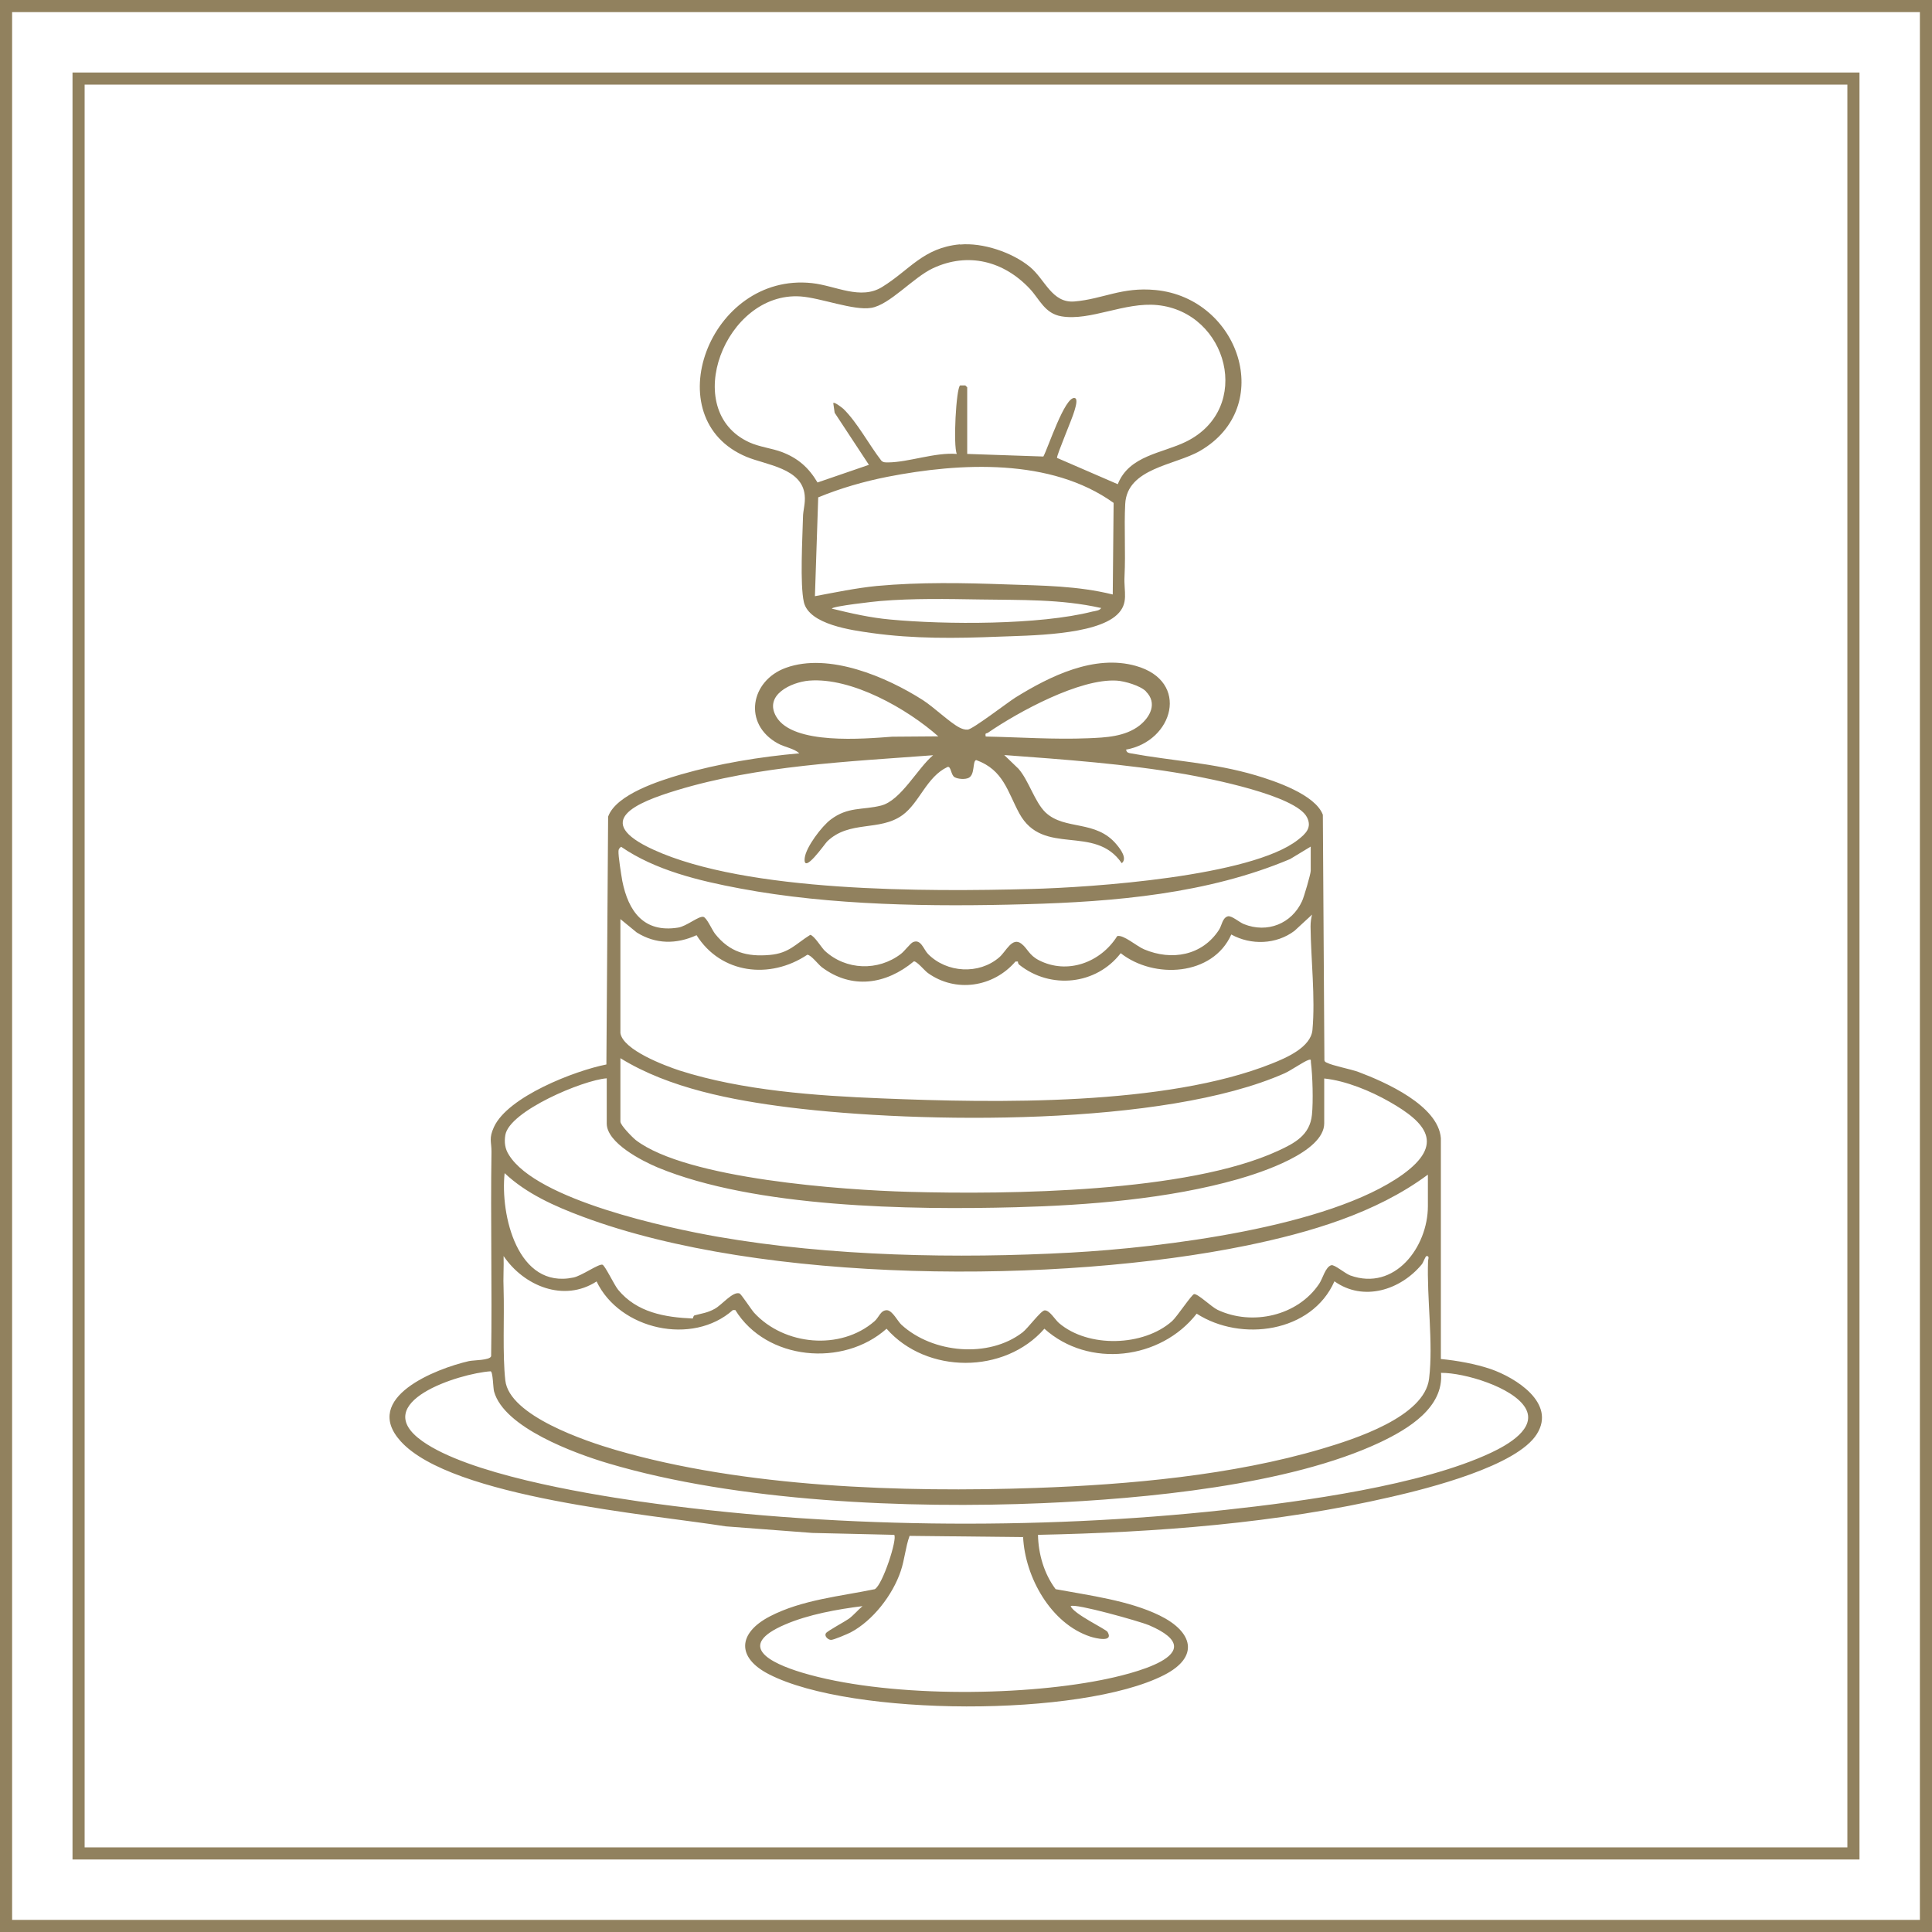
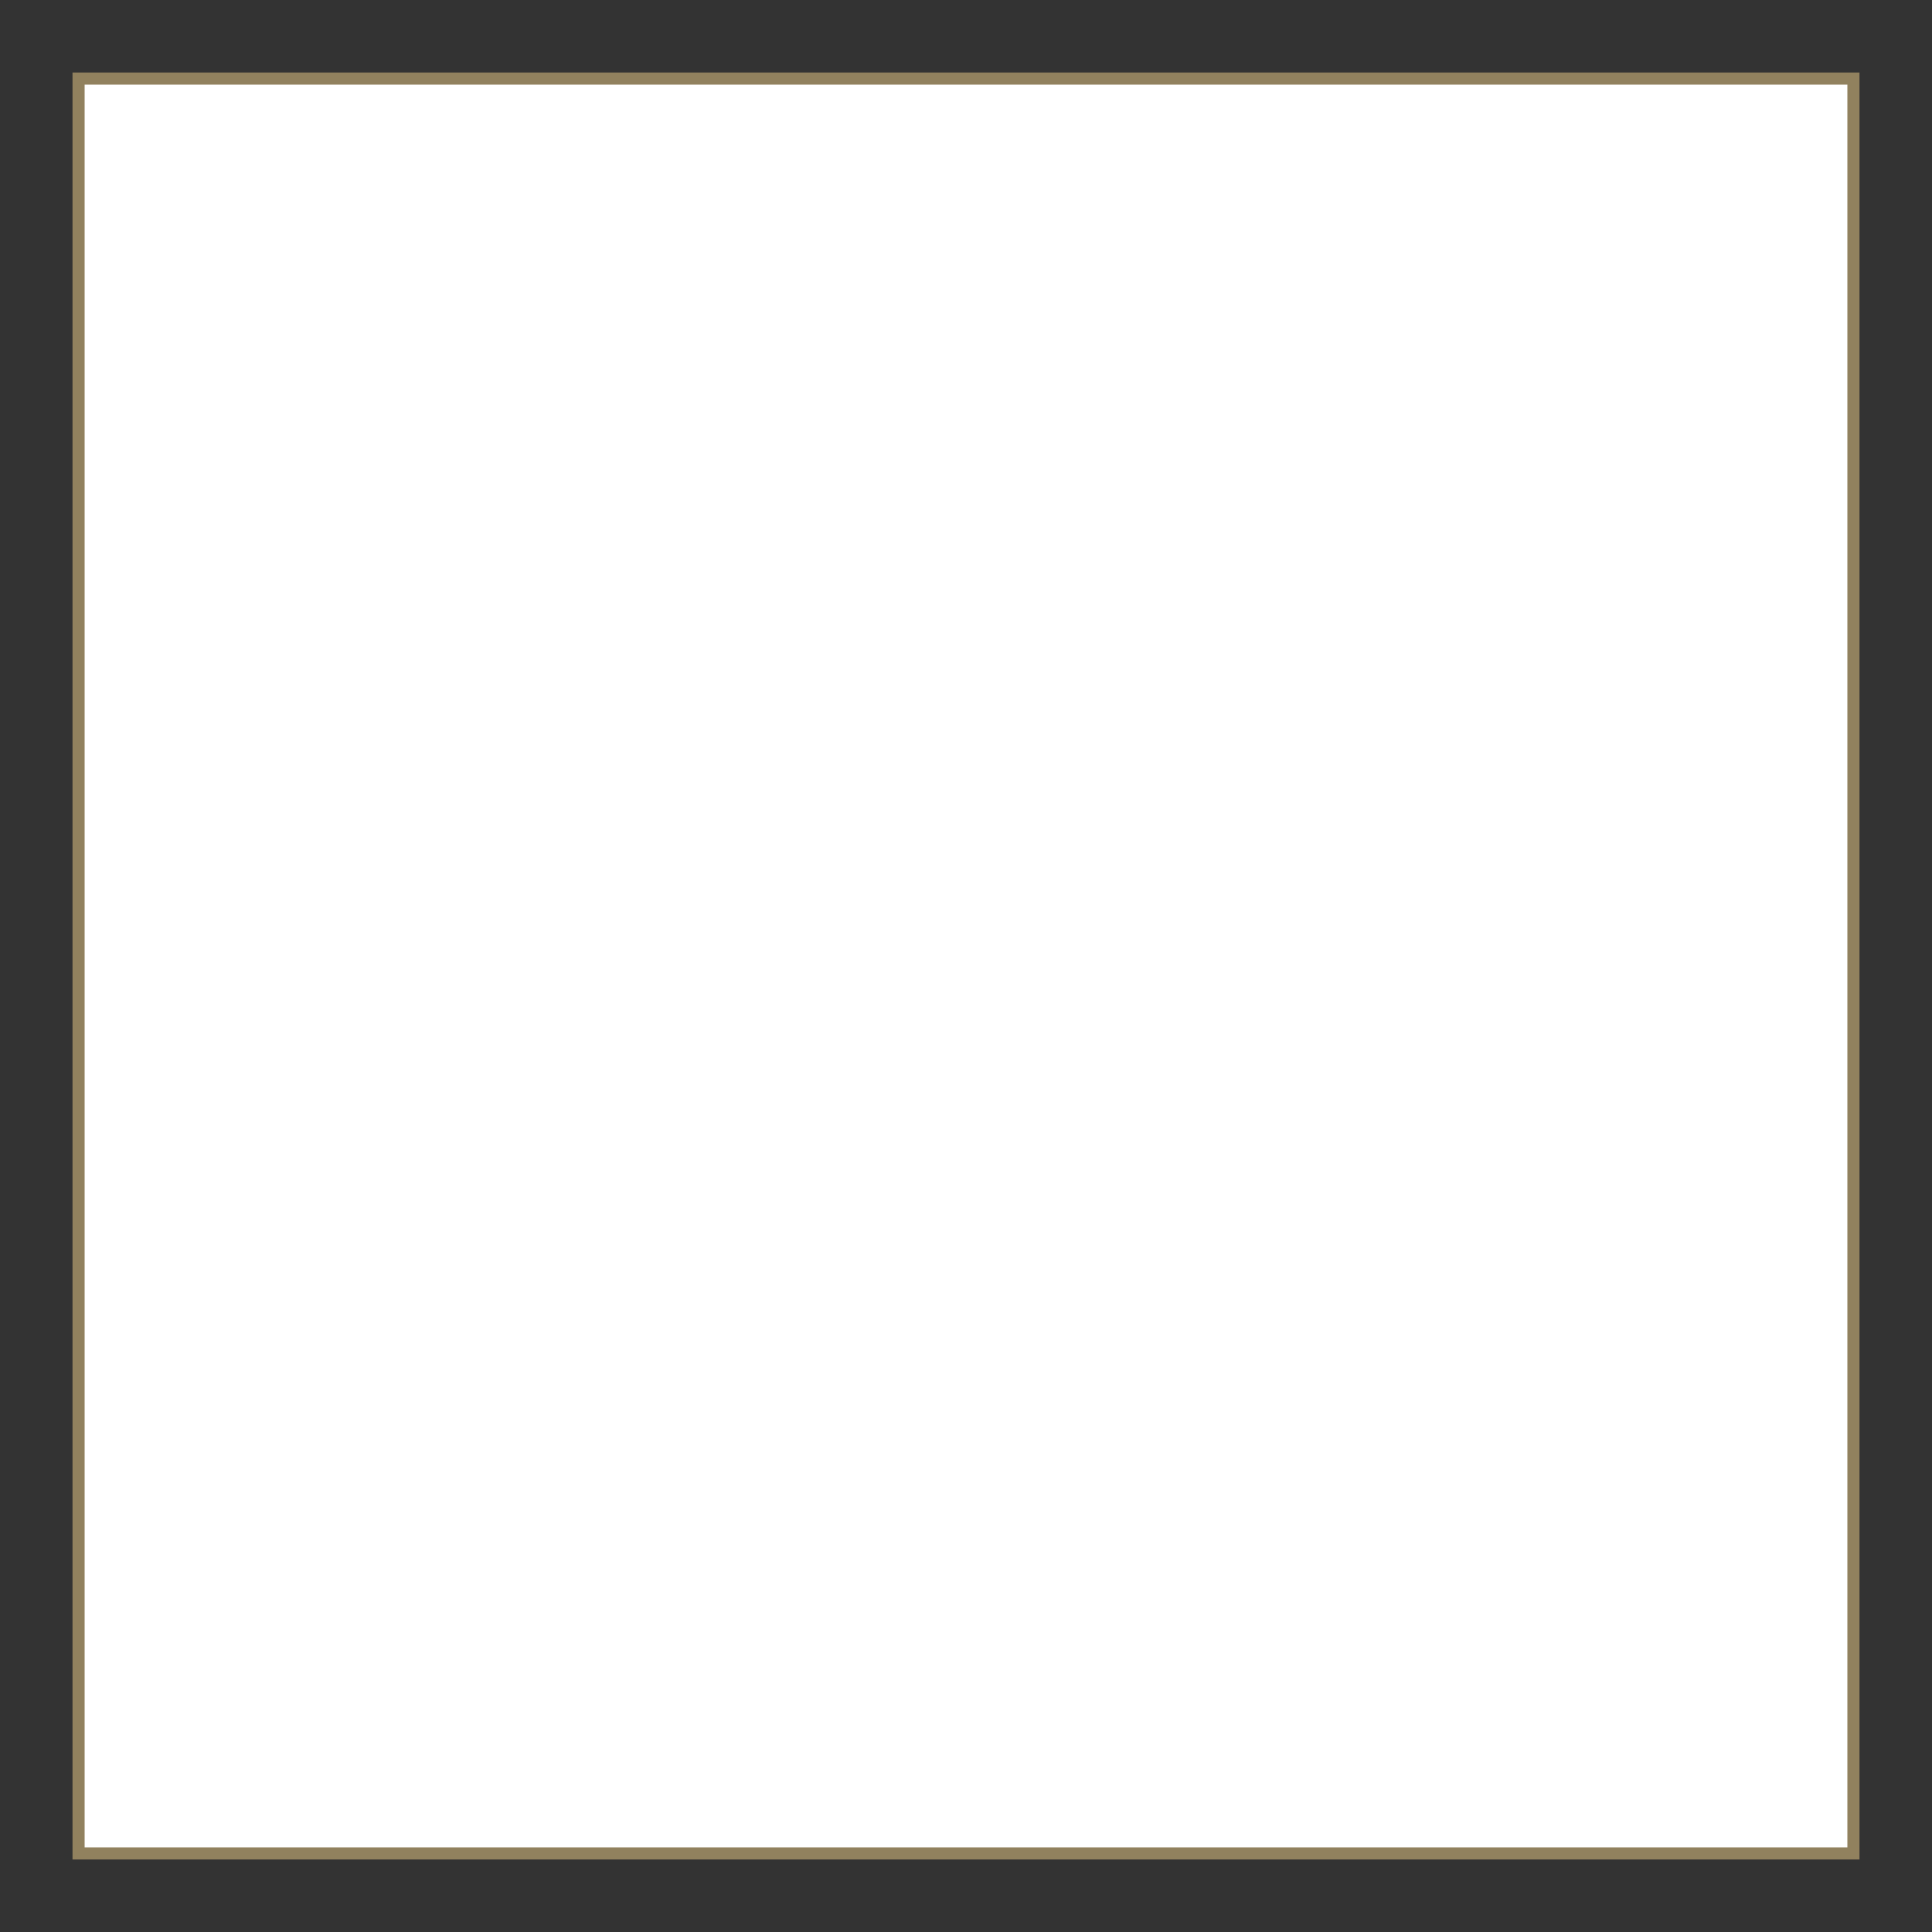
<svg xmlns="http://www.w3.org/2000/svg" id="Layer_2" data-name="Layer 2" viewBox="0 0 111.64 111.64">
  <rect x="0" y="0" width="111.64" height="111.64" fill="#333333" stroke="none" />
  <defs>
    <style> .cls-1 { fill: #fff; stroke: #91815e; stroke-miterlimit: 10; stroke-width: .7px; } .cls-2 { fill: #91815e; } </style>
  </defs>
  <g id="Layer_1-2" data-name="Layer 1">
    <g>
      <g>
-         <rect class="cls-1" x=".35" y=".35" width="110.94" height="110.94" />
        <rect class="cls-1" x="4.54" y="4.54" width="102.56" height="102.56" />
      </g>
      <g id="hZlH8v">
        <g>
-           <path class="cls-2" d="M65.08,43.34c.02.14.13.17.25.19,2.47.45,4.75.54,7.23,1.27,1.11.33,3.44,1.11,3.88,2.28l.09,14.19c.02.09.08.11.15.14.32.17,1.34.36,1.81.53,1.57.59,4.62,1.94,4.77,3.83v12.76c.94.09,1.99.28,2.88.58,1.44.5,3.79,1.96,2.67,3.75-1.15,1.86-6.3,3.15-8.39,3.63-6.65,1.54-13.61,2.06-20.44,2.2.02,1.1.35,2.25,1.02,3.14,1.93.36,4.23.65,6.01,1.52,1.9.93,2.35,2.38.24,3.45-4.78,2.43-18.03,2.4-22.81-.05-1.9-.97-1.8-2.39.05-3.35s4.08-1.16,6.06-1.57c.46-.26,1.32-2.93,1.12-3.14l-4.73-.11-5-.38c-4.34-.69-15.84-1.65-18.79-4.92-2.27-2.52,2.06-4.2,3.95-4.63.28-.06,1.2-.04,1.28-.28.06-3.94-.04-7.89.02-11.82,0-.6-.16-.76.14-1.42.8-1.76,4.67-3.26,6.5-3.62l.1-14.32c.46-1.29,2.98-2.08,4.21-2.44,2.19-.63,4.57-1.02,6.84-1.22-.32-.29-.84-.35-1.24-.57-2.04-1.12-1.59-3.63.46-4.37,2.48-.9,5.81.52,7.91,1.86.64.41,1.56,1.3,2.12,1.59.16.08.3.13.48.12.29-.02,2.28-1.55,2.75-1.85,2-1.24,4.57-2.51,6.97-1.83,3.15.89,2.16,4.36-.59,4.84ZM54.23,42.56c-1.8-1.6-5.01-3.43-7.48-3.23-1.04.09-2.63.84-1.89,2.09.97,1.64,5.06,1.27,6.7,1.15l2.67-.02ZM66.22,39.95c-.33-.33-1.22-.59-1.68-.62-2.13-.14-5.69,1.8-7.45,3.01-.09.06-.18-.02-.13.22,1.96.04,3.95.18,5.92.1,1.01-.04,2.14-.09,2.97-.74.63-.5,1.03-1.3.37-1.96ZM53.93,43.64c-4.89.37-10.12.59-14.84,2.03-2.3.7-4.94,1.78-1.33,3.43,5.4,2.47,15.81,2.43,21.8,2.27,3.53-.09,12.74-.72,15.44-2.84.45-.35.83-.71.52-1.31-.65-1.26-5.61-2.23-7.01-2.48-3.46-.6-6.98-.85-10.48-1.11l.82.79c.6.68.94,1.93,1.57,2.53,1.12,1.05,2.91.4,4.11,1.86.21.25.63.8.29,1.07-1.57-2.29-4.54-.35-5.92-2.88-.68-1.25-.91-2.51-2.49-3.08-.23.05-.05.84-.44,1.03-.21.1-.61.07-.81-.04-.22-.13-.2-.66-.41-.59-1.21.57-1.61,2.06-2.6,2.78-1.33.96-3.06.28-4.35,1.52-.12.11-1.41,1.98-1.3.96.07-.63.99-1.84,1.5-2.22,1-.76,1.85-.54,2.91-.81,1.15-.29,2.11-2.16,3.01-2.91ZM75.74,48.92l-1.19.72c-4.76,2.01-10.14,2.47-15.29,2.61-5.37.15-11.24.08-16.5-.91-2.35-.44-4.9-1.05-6.87-2.41-.09.08-.14.11-.15.24-.02.29.16,1.39.22,1.74.35,1.75,1.24,3.01,3.23,2.69.49-.08,1.17-.67,1.45-.62.2.04.5.75.68.98.84,1.06,1.84,1.34,3.17,1.22,1.11-.1,1.48-.63,2.33-1.16.23.04.65.74.84.92,1.22,1.13,3.08,1.19,4.4.18.2-.15.55-.62.7-.68.46-.2.61.43.87.69,1.08,1.09,2.94,1.2,4.11.19.4-.34.74-1.2,1.28-.79.37.29.43.65,1,.95,1.66.86,3.59.13,4.54-1.39.37-.09,1.12.59,1.56.77,1.59.67,3.35.36,4.32-1.13.17-.26.19-.69.51-.78.21-.06.67.35.93.45,1.35.54,2.76-.02,3.36-1.33.11-.23.5-1.57.5-1.75v-1.42ZM75.84,52.83l-1.04.96c-1.05.79-2.51.84-3.65.21-1.07,2.4-4.47,2.59-6.39,1.08-1.41,1.83-4.05,2.11-5.86.67-.06-.05-.08-.11-.08-.19h-.14c-1.28,1.49-3.46,1.82-5.07.66-.2-.15-.62-.67-.8-.67-1.61,1.34-3.59,1.64-5.32.34-.21-.16-.63-.72-.84-.72-2.15,1.44-4.99,1.11-6.4-1.13-1.16.53-2.36.53-3.46-.16l-.94-.77v6.59c.16.98,2.57,1.88,3.42,2.16,3.63,1.16,7.89,1.46,11.68,1.61,6.6.27,16.4.44,22.54-2.01.83-.33,2.26-.94,2.35-1.95.17-1.87-.09-4.07-.11-5.97,0-.25.03-.5.1-.73ZM35.85,61.14v3.67c0,.21.69.91.89,1.07,2.94,2.25,12.02,2.89,15.78,2.99,5.8.16,16.08.04,21.31-2.36.98-.45,1.86-.91,1.98-2.09.08-.76.04-2.27-.06-3.03-.01-.11.04-.2-.14-.14-.28.09-1,.6-1.38.77-6.95,3.08-21.06,2.91-28.63,1.97-3.27-.41-6.92-1.1-9.73-2.83ZM35.06,62.31c-1.37.1-5.63,1.89-5.86,3.28-.07.41-.02.8.21,1.15,1.61,2.6,9.16,4.22,12.09,4.73,6.51,1.13,13.82,1.27,20.4.91,5.24-.29,14.88-1.45,19.15-4.51,2.43-1.75,1.38-2.99-.75-4.2-1.1-.63-2.53-1.22-3.78-1.35v2.59c0,1.68-3.7,2.86-4.99,3.23-4,1.14-8.69,1.51-12.85,1.62-6.09.16-15.06.03-20.68-2.3-.88-.37-2.94-1.41-2.94-2.54v-2.59ZM82.49,67.89c-3,2.22-6.81,3.33-10.44,4.08-10.86,2.23-27.95,2.23-38.37-1.66-1.61-.6-3.26-1.33-4.52-2.52-.26,2.4.74,6.72,3.98,6.03.48-.1,1.45-.8,1.67-.74.15.04.68,1.17.91,1.45,1.08,1.31,2.69,1.59,4.3,1.66.04,0,.03-.15.11-.18.43-.12.74-.14,1.17-.38.41-.22,1.04-1.02,1.43-.89.1.03.67.92.85,1.12,1.74,1.89,4.99,2.19,6.95.49.27-.23.35-.65.73-.64.32.03.61.64.83.84,1.8,1.65,5.04,1.95,7,.44.31-.24,1.05-1.25,1.27-1.27.29-.02.59.52.83.73,1.69,1.45,4.89,1.36,6.54-.11.28-.25,1.13-1.54,1.27-1.56.22-.03,1,.74,1.36.91,2,.94,4.63.35,5.87-1.51.2-.29.36-.98.7-1.07.18-.05.78.47,1.09.59,2.58.93,4.49-1.65,4.49-4v-1.81ZM34.47,74.05c-1.89,1.22-4.2.26-5.37-1.47.02.63-.03,1.28,0,1.91.05,1.61-.07,3.77.1,5.28.23,2.04,4.65,3.51,6.36,4.01,7.42,2.17,16.6,2.47,24.3,2.2,5.38-.19,11.35-.73,16.52-2.26,1.85-.55,5.94-1.84,6.2-4.06.25-2.07-.14-4.64-.06-6.81,0-.05.1-.28-.08-.27-.08,0-.19.38-.29.49-1.23,1.48-3.37,2.16-5.04.97-1.31,2.97-5.4,3.52-7.96,1.87-2.08,2.67-6.24,3.17-8.8.87-2.3,2.63-6.81,2.63-9.12,0-2.51,2.24-6.95,1.83-8.74-1.08h-.14c-2.33,2.08-6.55,1.14-7.88-1.66ZM83.27,79.33c.16,2.01-1.9,3.24-3.49,4-5.28,2.5-13.7,3.28-19.54,3.53-7.76.33-17.63-.08-25.09-2.3-1.92-.57-6.02-2.06-6.6-4.15-.06-.21-.06-1.14-.2-1.17-1.8.12-7.12,1.79-3.94,4.04,2.65,1.88,9.18,2.99,12.47,3.47,10.84,1.56,23.02,1.69,33.92.5,4.45-.48,11.36-1.42,15.37-3.31.91-.43,2.68-1.4,1.97-2.59s-3.52-2.03-4.87-2.02ZM59.11,88.82l-6.55-.07c-.24.66-.28,1.35-.51,2.03-.46,1.38-1.61,2.87-2.9,3.55-.18.09-.99.44-1.13.43-.16,0-.41-.21-.29-.39.09-.13,1.08-.66,1.32-.83.28-.21.52-.5.79-.73-1.45.18-3.12.48-4.47,1.06-2.87,1.23-.88,2.22.97,2.78,4.75,1.43,12.44,1.39,17.3.43,1.58-.31,6.67-1.49,2.75-3.17-.53-.22-4.28-1.28-4.52-1.1.16.45,2.04,1.33,2.13,1.49.37.64-.72.36-1,.27-2.28-.75-3.77-3.44-3.88-5.75Z" />
-           <path class="cls-2" d="M55.48,14.13c1.31-.12,3.01.45,4.03,1.29.88.72,1.27,2.11,2.58,2,1.65-.14,2.73-.85,4.69-.66,4.83.47,6.96,6.74,2.57,9.29-1.44.84-4.23.99-4.33,3.08-.07,1.35.03,2.77-.04,4.18-.05.88.27,1.55-.43,2.21-1.27,1.2-5.13,1.2-6.85,1.27-2.46.1-4.87.13-7.32-.21-1.13-.16-3.63-.48-3.93-1.79-.23-1.04-.08-3.68-.05-4.89,0-.41.15-.81.1-1.28-.15-1.57-2.23-1.75-3.36-2.22-5.29-2.2-2.16-10.68,3.78-10.04,1.38.15,2.81,1,4.06.22,1.59-.98,2.36-2.26,4.48-2.46ZM55.89,22.37v3.86l4.4.15c.26-.46,1.24-3.49,1.81-3.38.22.04.02.61-.02.76-.11.41-1.03,2.55-1,2.7l3.51,1.52c.66-1.67,2.57-1.78,3.95-2.46,3.89-1.92,2.41-7.48-1.66-7.89-1.89-.19-3.87.93-5.54.65-.97-.16-1.26-.98-1.83-1.59-1.5-1.6-3.56-2.14-5.6-1.19-1.15.54-2.5,2.12-3.57,2.29-1.01.17-2.92-.58-4.08-.66-4.35-.3-7,6.59-2.96,8.43.59.27,1.29.34,1.88.56.94.36,1.55.9,2.06,1.76l2.97-1.02-1.98-3.01-.08-.56c.07-.08.51.27.59.34.8.78,1.49,2.09,2.19,2.99.11.11.25.1.39.1,1.2-.01,2.7-.59,3.97-.49-.22-.47-.04-3.79.19-3.96h.3s.1.1.1.1ZM64.3,34.35l.05-5.29c-3.62-2.6-8.86-2.33-13.06-1.51-1.37.27-2.72.66-4.01,1.19l-.19,5.71c1.18-.22,2.37-.47,3.57-.59,2.51-.23,5.02-.18,7.52-.09,2.07.07,4.09.08,6.11.58ZM63.61,35.13c-2.32-.52-4.64-.45-6.99-.49-1.91-.03-3.83-.07-5.76.09-.27.02-2.79.3-2.79.44,1.1.27,2.24.53,3.38.63,3.19.3,8.62.32,11.67-.46.14-.03.48-.06.51-.23Z" />
-         </g>
+           </g>
      </g>
    </g>
  </g>
</svg>